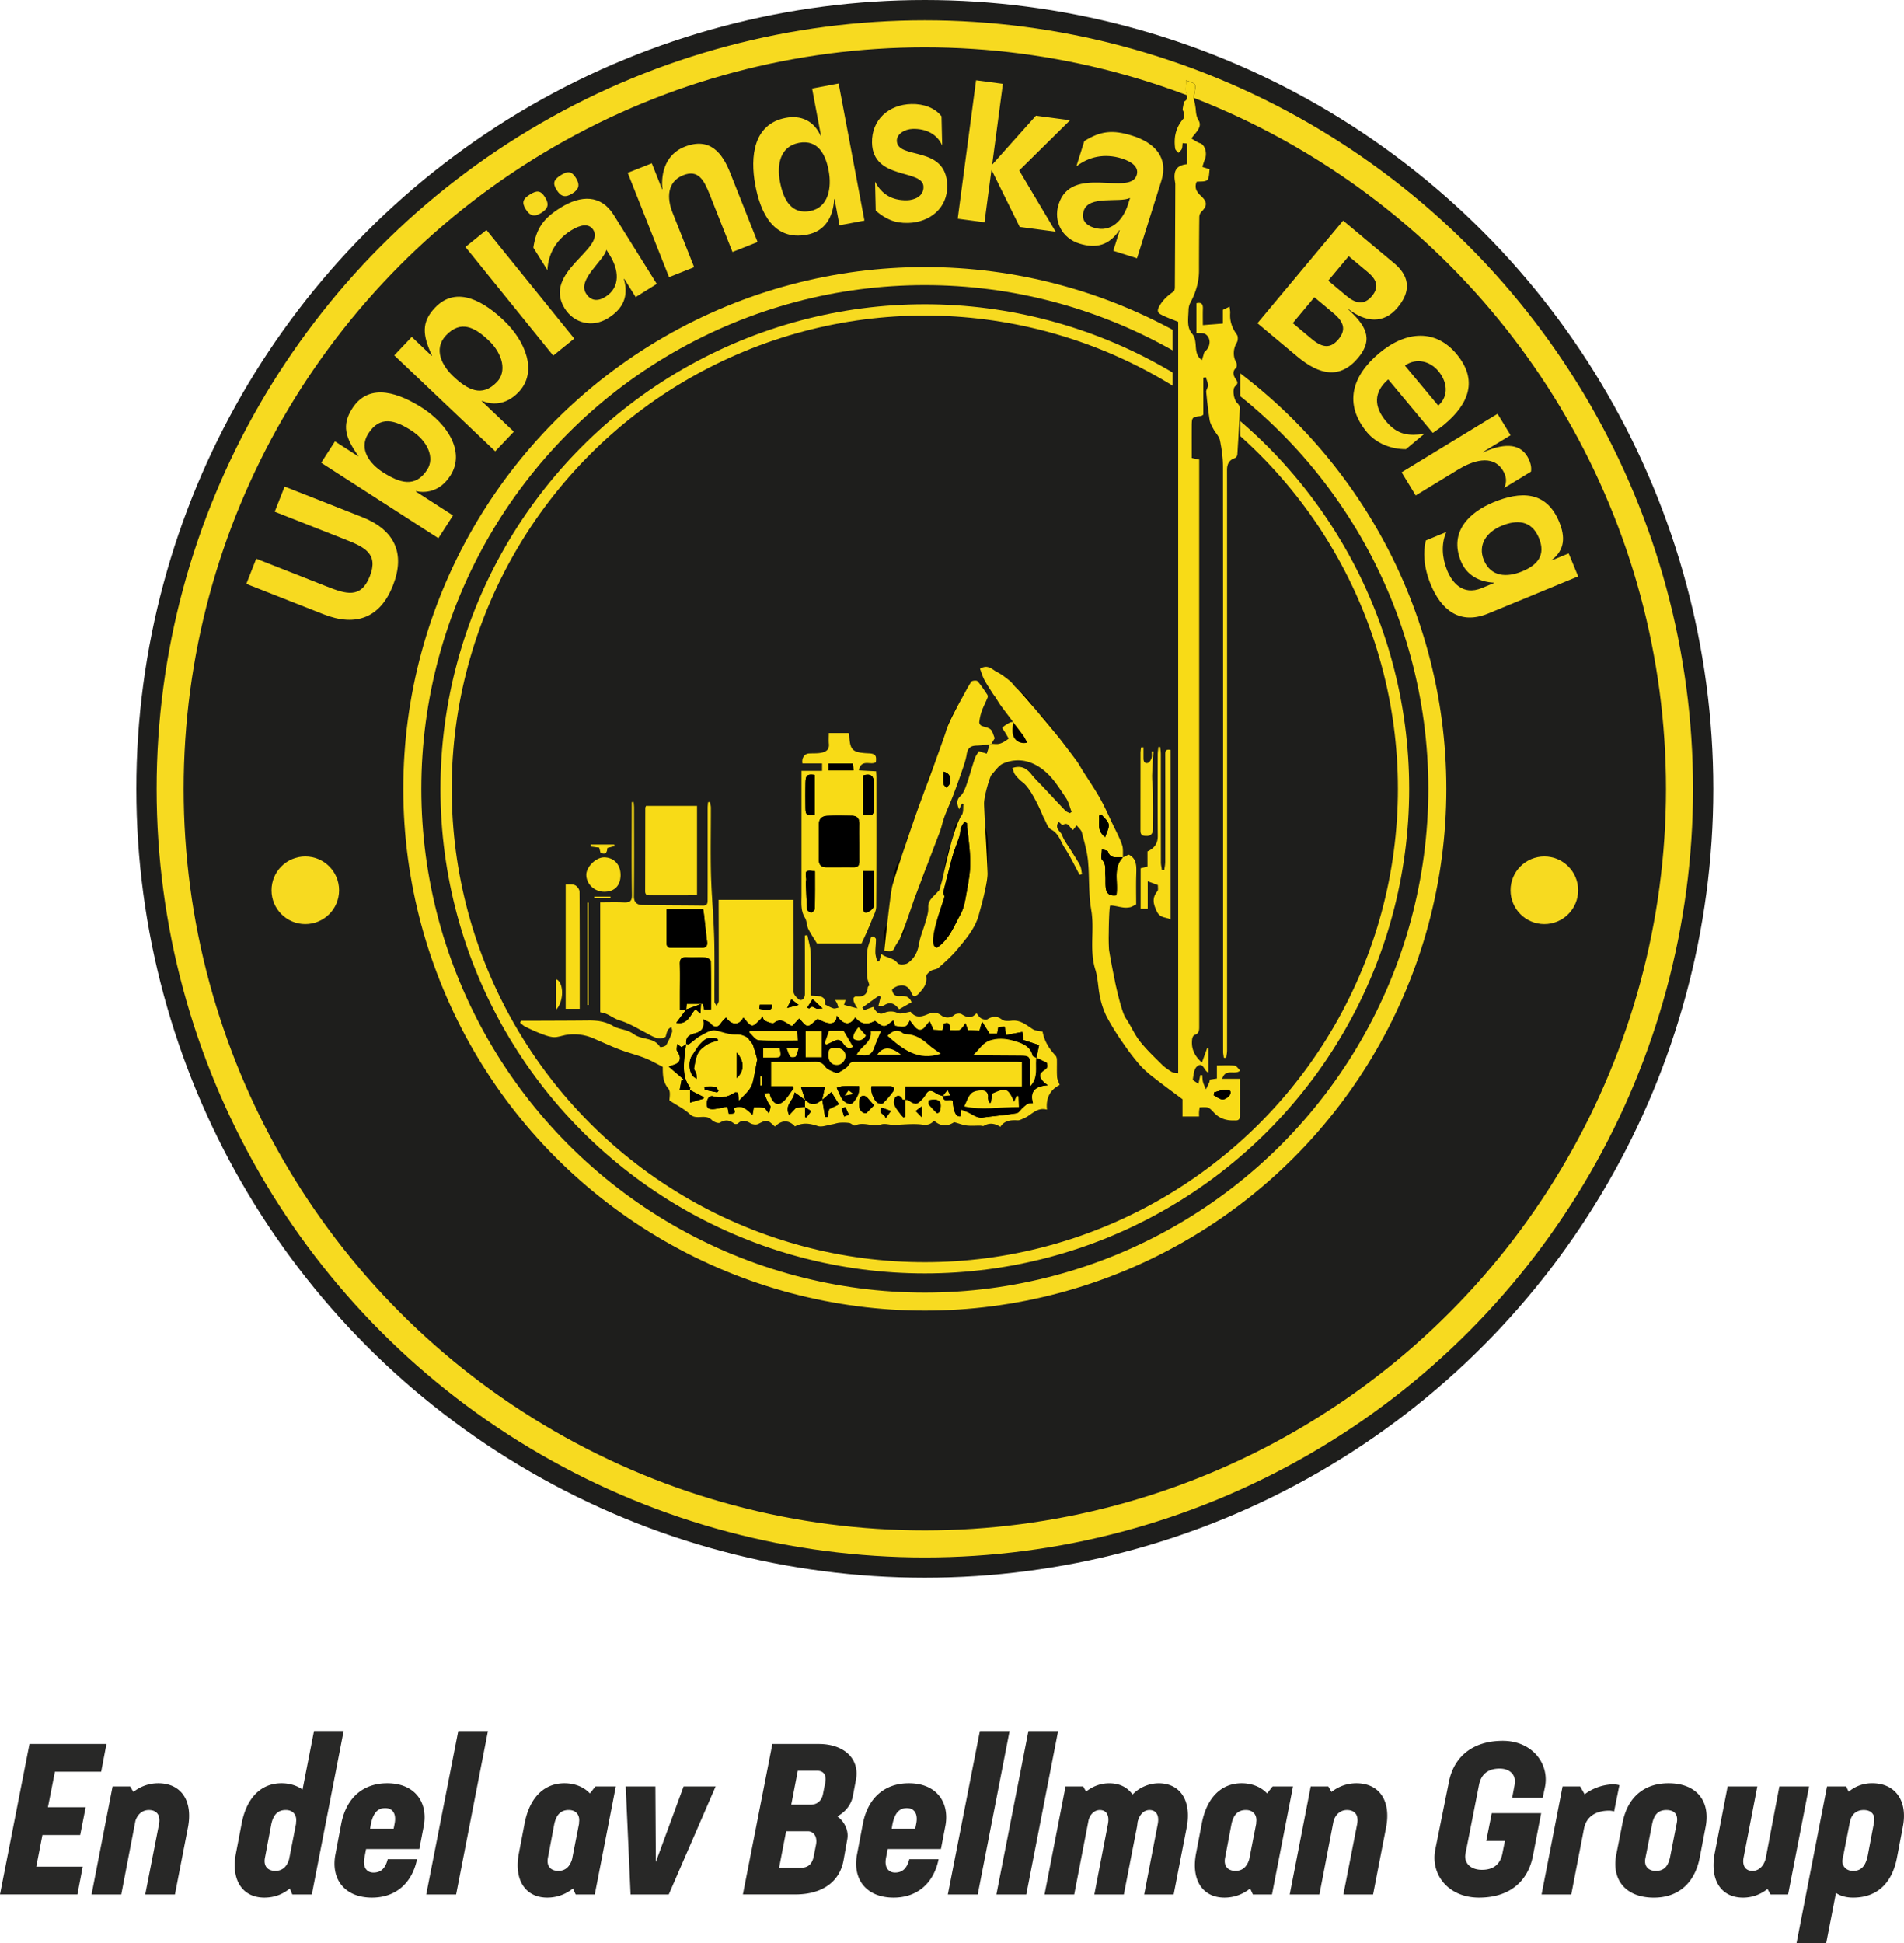
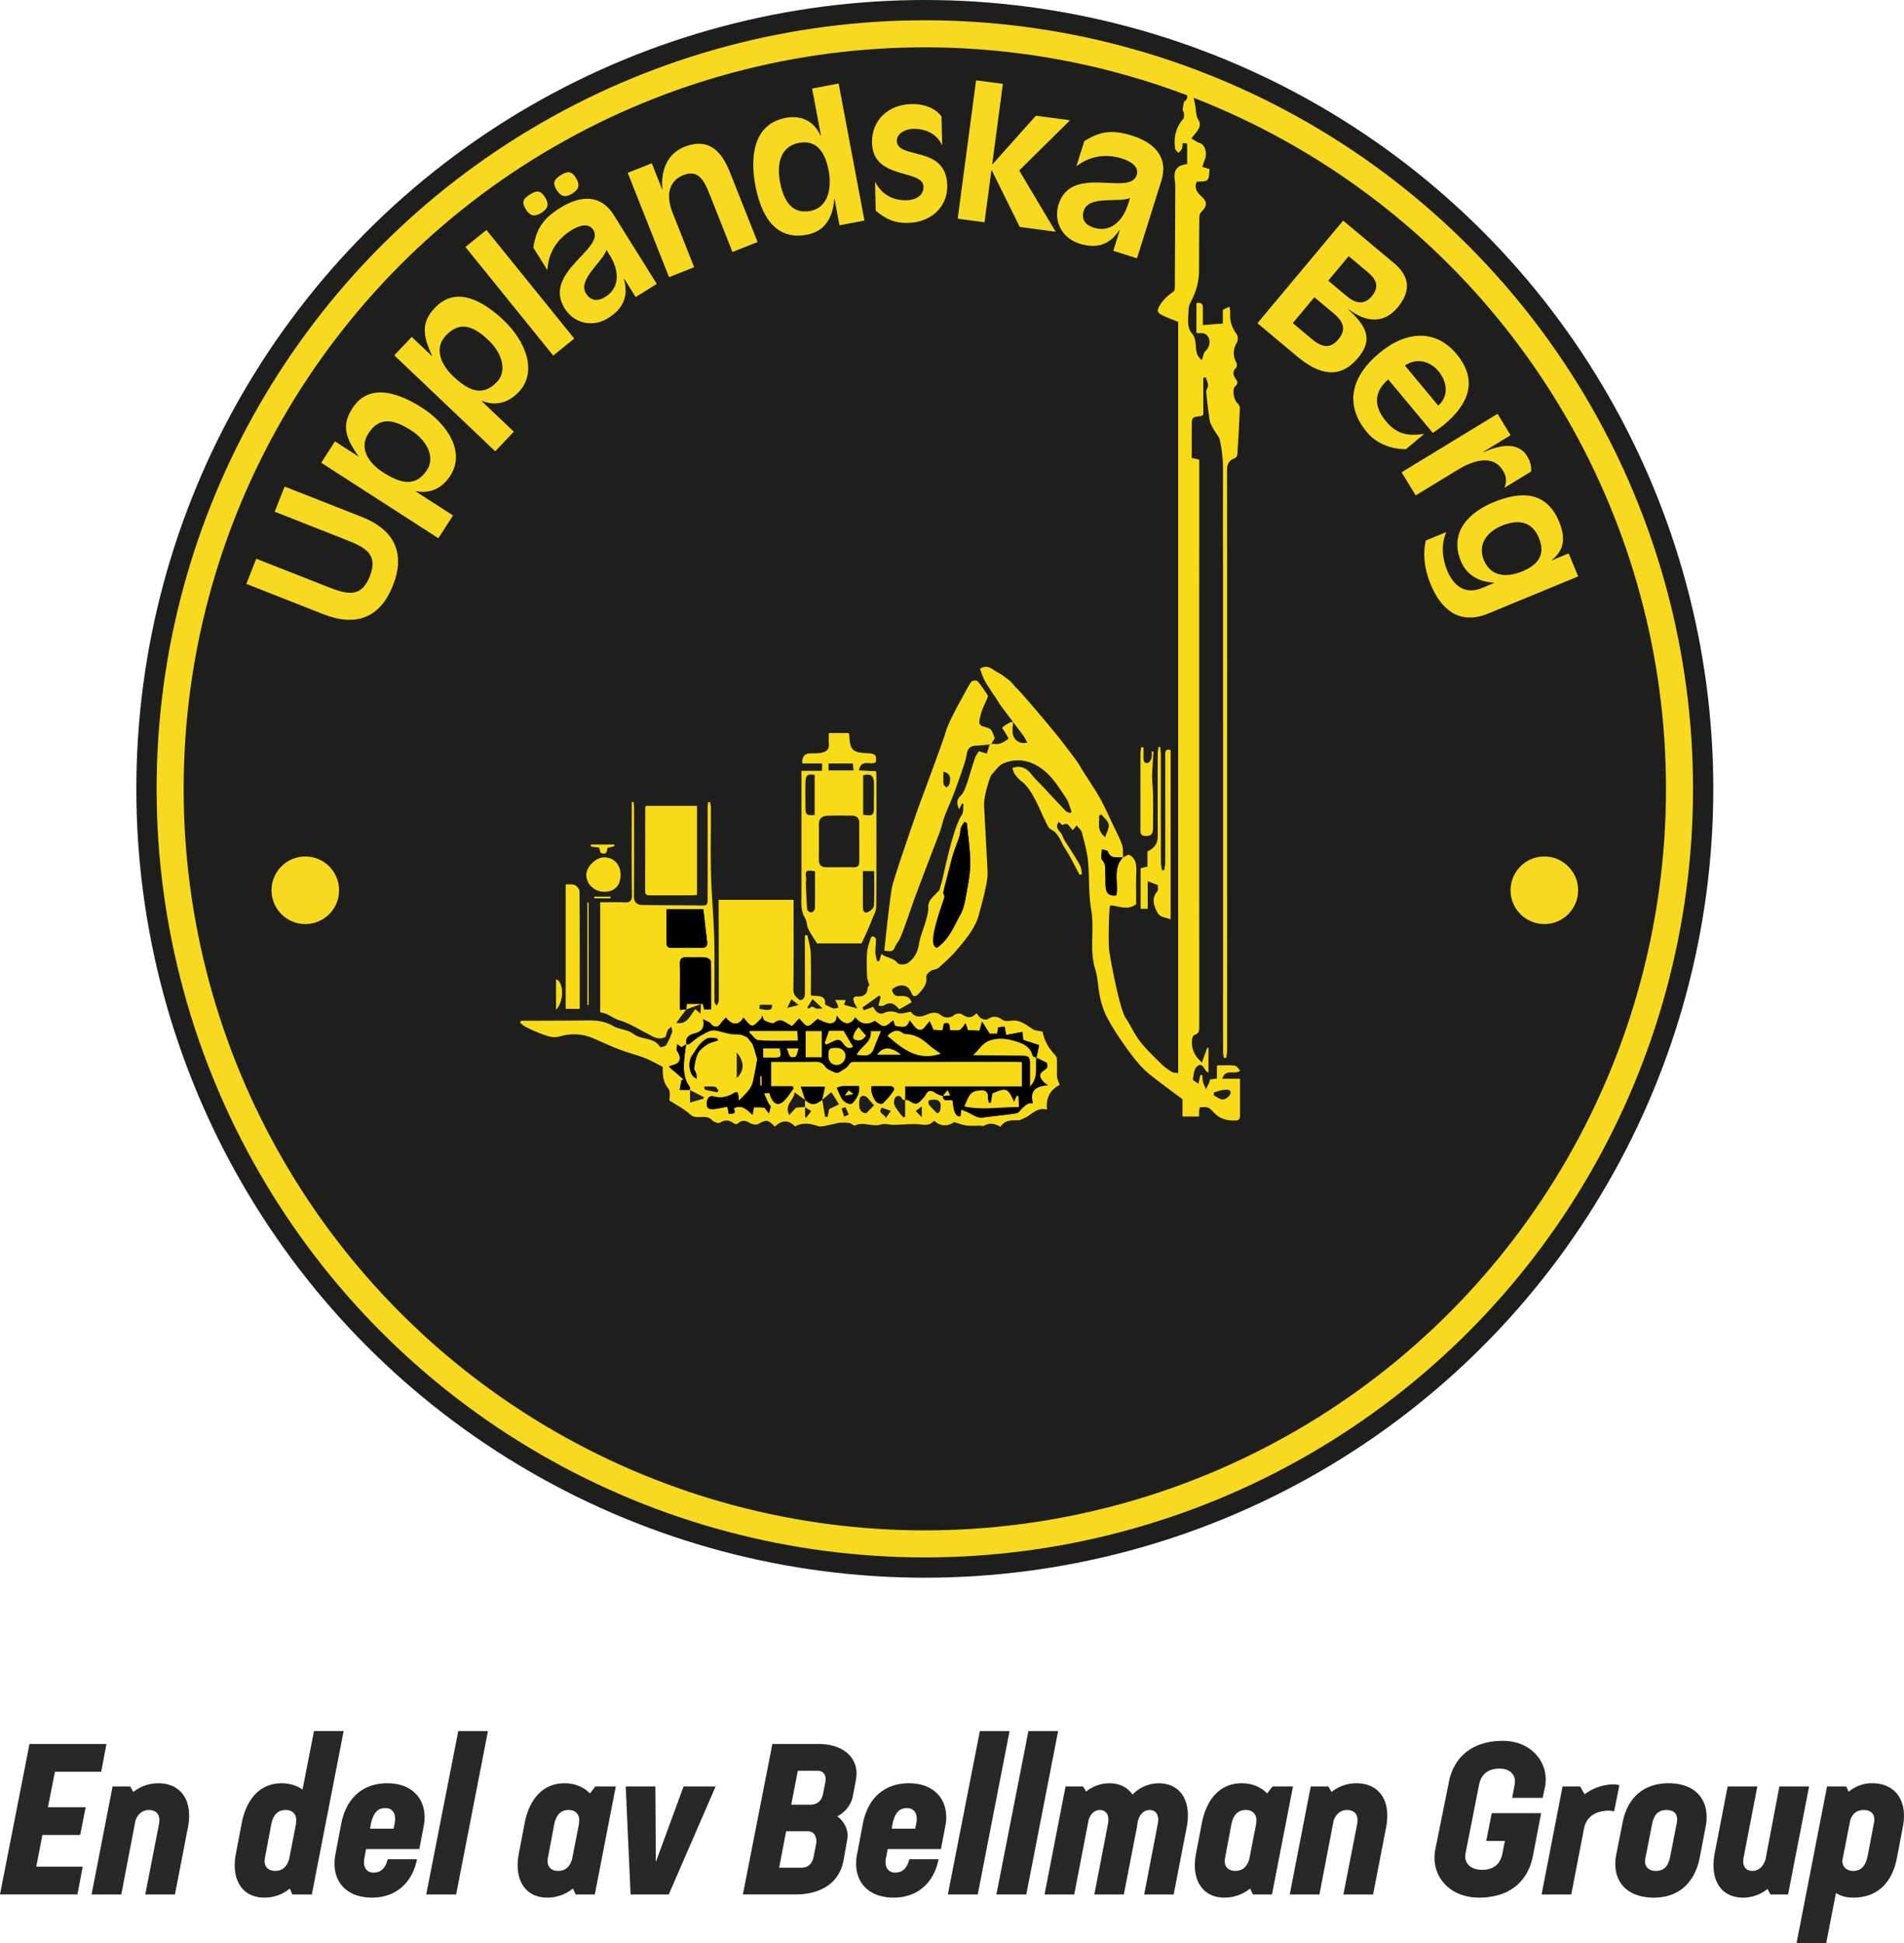
<svg xmlns="http://www.w3.org/2000/svg" id="b" viewBox="0 0 84.517 86.219">
  <g id="c">
    <path d="m2.438 78.611-.311 1.572h1.676l-.244 1.233H1.883l-.273 1.403h2.062l-.235 1.233H0l1.309-6.675h3.417l-.235 1.232H2.438ZM8.339 81.098l-.574 2.956H6.447l.612-3.126c.075-.396-.104-.621-.452-.621-.273 0-.489.169-.594.471l-.63 3.276H4.065l.932-4.792h.781l.142.244a1.77 1.77 0 0 1 1.102-.386c1.017 0 1.554.772 1.318 1.978ZM15.254 76.804l-1.412 7.25h-.866l-.112-.264c-.34.282-.726.404-1.13.404-.97 0-1.488-.781-1.262-1.958l.254-1.327c.217-1.14.856-1.789 1.771-1.789.339 0 .678.094.932.282l.509-2.599h1.317Zm-2.419 5.677.311-1.592h-.01c.066-.329-.104-.583-.452-.583-.357 0-.564.217-.649.668l-.272 1.44c-.076.367.104.594.461.594.32 0 .518-.198.612-.527ZM18.81 81.013l-.197 1.026H16.25l-.075.396c-.075.376.075.649.404.649.349 0 .537-.217.631-.594h1.3c-.207 1.036-.923 1.704-1.996 1.704-1.224 0-1.846-.828-1.619-1.948l.254-1.337c.226-1.148.97-1.789 2.043-1.789 1.215 0 1.817.838 1.619 1.893Zm-1.337.122.048-.245c.075-.414-.085-.668-.424-.668-.358 0-.546.254-.641.744l-.028.169zM21.66 76.804l-1.413 7.25H18.92l1.422-7.25zM27.335 79.262l-.933 4.792h-.848l-.122-.264a1.8 1.8 0 0 1-1.139.404c-.97 0-1.488-.781-1.262-1.958l.254-1.327c.217-1.14.856-1.789 1.771-1.789.433 0 .847.15 1.129.452l.245-.311h.904Zm-1.939 3.219.311-1.592h-.01c.066-.329-.104-.583-.452-.583-.357 0-.564.217-.649.668l-.272 1.44c-.076.367.104.594.461.594.32 0 .518-.198.612-.527ZM31.766 79.262l-2.08 4.792h-1.695l-.216-4.792h1.317l.02 3.352 1.232-3.352zM37.994 78.97l-.132.696c-.065.396-.339.734-.696.923.329.235.518.641.442 1.026l-.16.903c-.179 1.036-1.026 1.535-2.138 1.535h-2.334l1.309-6.675h2.062c1.11 0 1.826.649 1.647 1.591Zm-2.137 2.278h-.961l-.311 1.619h.979c.292 0 .499-.15.564-.546l.095-.48c.065-.329-.085-.593-.367-.593Zm.678-1.667.094-.471c.066-.301-.028-.546-.367-.546h-.848l-.291 1.507h.856c.282 0 .499-.16.556-.49M41.964 81.013l-.197 1.026h-2.363l-.075.396c-.075.376.075.649.404.649.349 0 .537-.217.631-.594h1.3c-.207 1.036-.923 1.704-1.996 1.704-1.224 0-1.846-.828-1.619-1.948l.254-1.337c.226-1.148.97-1.789 2.043-1.789 1.215 0 1.817.838 1.619 1.893Zm-1.337.122.048-.245c.075-.414-.085-.668-.424-.668-.358 0-.546.254-.641.744l-.028.169zM44.814 76.804l-1.413 7.25h-1.327l1.422-7.25zM46.969 76.804l-1.413 7.25h-1.327l1.422-7.25zM52.672 81.098l-.574 2.956h-1.309l.603-3.126c.075-.396-.075-.621-.367-.621-.254 0-.442.197-.527.527-.01.084-.019.179-.037.264l-.575 2.956h-1.309l.603-3.126c.076-.396-.075-.621-.357-.621-.226 0-.414.16-.499.433l-.64 3.314h-1.318l.932-4.792h.781l.132.226c.292-.235.65-.367 1.026-.367.462 0 .81.179 1.036.499a1.63 1.63 0 0 1 1.158-.499c.96 0 1.478.772 1.242 1.978ZM57.395 79.262l-.933 4.792h-.847l-.123-.264a1.8 1.8 0 0 1-1.139.404c-.97 0-1.488-.781-1.262-1.958l.254-1.327c.217-1.14.856-1.789 1.771-1.789.433 0 .847.15 1.129.452l.245-.311h.904Zm-1.94 3.219.311-1.592h-.01c.066-.329-.104-.583-.452-.583-.357 0-.564.217-.649.668l-.272 1.44c-.076.367.104.594.461.594.32 0 .518-.198.612-.527ZM61.524 81.098l-.574 2.956h-1.318l.612-3.126c.075-.396-.104-.621-.452-.621-.273 0-.489.169-.594.471l-.63 3.276H57.25l.932-4.792h.781l.142.244a1.77 1.77 0 0 1 1.102-.386c1.017 0 1.554.772 1.318 1.978ZM68.572 79.327l-.094.442h-1.355l.112-.593c.075-.414-.197-.706-.668-.706-.518 0-.819.254-.913.716l-.603 3.06c-.075.414.226.715.734.715.536 0 .828-.272.913-.762l.104-.519h-.829l.245-1.233h2.193l-.367 1.902c-.226 1.139-1.045 1.845-2.391 1.845-1.365 0-2.166-1.025-1.939-2.146l.603-2.993c.226-1.13 1.073-1.817 2.391-1.817 1.309 0 2.1 1.026 1.864 2.09ZM71.883 79.205l-.235 1.167a.7.7 0 0 0-.217-.037c-.471 0-.97.169-1.11.753l-.028.132v.01l-.546 2.824h-1.318l.932-4.792h.781l.198.348a2.2 2.2 0 0 1 1.262-.442c.112 0 .216.02.282.038ZM71.749 82.265l.273-1.384c.216-1.14.96-1.761 2.043-1.761 1.252 0 1.864.801 1.647 1.93l-.264 1.375c-.226 1.139-.96 1.77-2.033 1.77-1.262 0-1.893-.8-1.667-1.93Zm2.392.093.292-1.487c.065-.367-.104-.564-.462-.564s-.555.197-.64.649l-.292 1.479c-.075.348.113.574.461.574.367 0 .556-.207.641-.65ZM80.304 79.262l-.932 4.792h-.781l-.132-.245a1.73 1.73 0 0 1-1.083.386c-.97 0-1.487-.763-1.262-1.968l.574-2.965h1.318l-.603 3.125c-.085.387.075.622.386.622.273 0 .49-.198.584-.527l.612-3.22h1.317ZM84.463 81.069l-.255 1.337c-.216 1.157-.895 1.788-1.948 1.788-.292 0-.556-.065-.763-.207l-.434 2.231h-1.317l1.355-6.957h.848l.112.235a1.6 1.6 0 0 1 1.045-.377c1.046 0 1.592.81 1.356 1.949Zm-1.733-.762c-.32 0-.518.179-.603.471l-.349 1.779c0 .254.179.452.48.452.367 0 .556-.227.649-.678l.273-1.441c.084-.357-.095-.583-.452-.583Z" style="fill:#282827;stroke-width:0" />
    <circle cx="41.052" cy="35" r="35" style="fill:#1e1e1c;stroke-width:0" />
    <circle cx="41.052" cy="35" r="33.5" style="fill:none;stroke:#f7da20;stroke-miterlimit:10;stroke-width:1.2px" />
-     <circle cx="41.052" cy="35" r="22.75" style="fill:none;stroke:#f7da20;stroke-miterlimit:10;stroke-width:.8px" />
-     <circle cx="41.052" cy="35" r="21.25" style="fill:none;stroke:#f7da20;stroke-miterlimit:10;stroke-width:.5px" />
    <path d="m12.634 21.587 3.425 1.348c1.46.574 1.944 1.616 1.385 3.039s-1.624 1.854-3.084 1.28l-3.425-1.348.439-1.117 3.12 1.228c.864.34 1.526.558 1.922-.448s-.238-1.297-1.102-1.637l-3.12-1.228zM14.258 20.531l.611-.949 1.029.663.009-.014c-.574-.808-.752-1.36-.267-2.114.776-1.205 2.157-.629 3.112-.014 1.104.71 1.916 1.948 1.24 2.998-.481.747-1.135.773-1.53.69l-.008.013 1.655 1.066-.65 1.01zm2.093-1.298c-.464.72.113 1.376.638 1.715.754.485 1.45.705 1.974-.109.342-.531.026-1.268-.707-1.74s-1.394-.66-1.905.135ZM17.502 15.765l.776-.818.887.843.011-.012c-.414-.9-.485-1.475.132-2.125.986-1.038 2.235-.216 3.058.566.951.903 1.518 2.269.659 3.174-.612.644-1.259.547-1.631.393l-.011.012 1.426 1.355-.826.87-4.482-4.258Zm2.296-.885c-.589.621-.146 1.373.307 1.803.649.617 1.292.962 1.958.261.435-.458.262-1.24-.37-1.84s-1.246-.907-1.896-.223ZM20.66 10.959l.934-.755 3.897 4.818-.934.755zM24.032 9.443c-.306.191-.504.145-.695-.161-.191-.305-.12-.463.186-.654.305-.191.479-.186.669.12s.145.504-.161.695Zm3.676 2.924-.014.008c.217.771-.026 1.319-.705 1.743-.686.428-1.506.233-1.922-.433-1.001-1.603 1.8-2.635 1.27-3.483-.195-.312-.586-.229-.987.022-.7.437-1.016 1.078-1.052 1.762l-.624-.999c.129-.836.425-1.285 1.206-1.772.91-.568 1.797-.584 2.361.319l1.913 3.062-.937.585zm-2.305-3.781c-.306.191-.504.145-.695-.161-.191-.305-.12-.463.186-.654.305-.191.479-.186.669.12s.145.504-.161.695Zm1.515 2.499c-.128.505-1.296 1.311-.906 1.935.212.339.527.36.86.152.692-.433.589-1.218.199-1.842l-.152-.245ZM27.863 7.668l1.07-.424.457 1.152.015-.006c-.081-.768.182-1.56.977-1.875 1.129-.448 1.681.271 2.031 1.155l1.216 3.069-1.115.442-1.013-2.556c-.256-.646-.51-1.113-1.171-.852-.728.289-.73 1.021-.48 1.652l.963 2.43-1.115.442-1.834-4.629ZM38.372 9.787l-1.108.209-.219-1.163-.016.003c-.048.782-.391 1.424-1.208 1.578-1.485.28-2.064-.978-2.293-2.196-.24-1.273-.081-2.719 1.35-2.988.676-.127 1.244.124 1.548.791l.016-.003-.394-2.09 1.179-.222 1.146 6.082ZM35.461 6.34c-.833.157-.982.966-.841 1.712.167.888.551 1.458 1.345 1.309.817-.154.959-1.043.82-1.782-.13-.691-.452-1.404-1.324-1.24ZM38.844 8.061c.276.53.724.839 1.419.824.28-.006.741-.145.73-.601-.019-.8-2.247-.277-2.285-1.948-.023-1.016.737-1.697 1.752-1.72.536-.012 1.044.168 1.333.545l.03 1.295c-.228-.523-.745-.751-1.297-.738-.376.009-.723.232-.716.528.02.864 2.195.166 2.237 1.981.022 1-.771 1.642-1.738 1.664-.6.014-.988-.169-1.436-.543l-.03-1.288ZM43.327 3.563l1.19.158-.473 3.562.016.002 1.924-2.151 1.516.201-2.258 2.228 1.618 2.718-1.595-.212-1.241-2.514-.016-.002-.306 2.309-1.19-.158z" style="fill:#f7da20;stroke-width:0" />
    <path d="m49.705 10.213-.015-.004c-.443.665-1.017.837-1.78.598-.771-.242-1.155-.992-.92-1.739.565-1.801 3.168-.346 3.467-1.3.11-.351-.208-.593-.658-.735-.786-.247-1.479-.07-2.02.347l.353-1.122c.718-.445 1.25-.513 2.128-.237 1.022.321 1.61.983 1.292 1.999l-1.081 3.44-1.053-.331zm.458-1.432c-.466.23-1.836-.132-2.056.569-.12.382.069.634.443.751.778.245 1.307-.344 1.527-1.046zM59.623 9.789l2.257 1.887c.423.354.959 1.01.159 1.967-.626.748-1.423.655-2.185.07l-.01.012c.724.667 1.17 1.28.447 2.145-.815.976-1.731.762-2.707-.053l-1.767-1.477 3.804-4.552Zm-2.238 4.547.853.712c.497.416.847.396 1.17.009.328-.393.286-.741-.211-1.156l-.853-.713-.958 1.147Zm1.574-1.883.822.687c.375.312.764.42 1.113.002.308-.368.261-.699-.174-1.062l-.853-.713zM62.411 19.93c-.643.004-1.308-.244-1.729-.748-1.046-1.254-.671-2.505.541-3.515 1.224-1.02 2.522-1.05 3.43.038.964 1.156.561 2.211-.552 3.139-.16.133-.335.248-.5.364l-1.979-2.374c-.654.566-.643 1.204-.1 1.855.528.633 1.032.651 1.7.563l-.812.677Zm1.432-1.933c.495-.444.387-1.074.003-1.535-.354-.424-.957-.61-1.484-.243zM62.841 21.98l-.625-1.025 4.259-2.595.579.95-1.224.746.008.014c.824-.371 1.596-.457 1.972.205.161.296.173.485.151.648l-1.189.725c.125-.273.097-.519-.058-.771-.466-.766-1.406-.399-1.98-.049l-1.894 1.154ZM66.057 27.222c-1.258.519-2.084-.163-2.548-1.287-.326-.792-.338-1.471-.217-1.954l.91-.375c-.235.521-.194 1.145.038 1.708.205.496.667 1.136 1.541.776l.54-.223-.006-.015c-.662-.03-1.214-.339-1.464-.946-.549-1.332.404-2.192 1.439-2.62 1.184-.488 2.343-.533 2.923.873.271.659.251 1.239-.327 1.685l.006.015.74-.305.421 1.021-3.997 1.648Zm2.254-3.354c-.33-.799-.993-.812-1.659-.537-.651.269-1.069.831-.785 1.519.305.74 1.009.788 1.704.5.681-.281 1.054-.72.74-1.482" style="fill:#f7da20;stroke-width:0" />
    <path d="M52.052 13h3v8h-3z" style="fill:#1e1e1c;stroke-width:0" />
-     <path d="m49.844 38.041.007.007c-.012-.19.016-.394-.044-.567-.105-.305-.262-.594-.402-.887-.188-.395-.362-.799-.577-1.18-.239-.424-.517-.826-.777-1.238-.084-.134-.157-.276-.25-.404-.226-.309-.461-.613-.694-.918-.246-.322-.486-.649-.743-.961-.161-.195-.406-.339-.514-.556-.175-.349-.462-.567-.733-.815-.107-.098-.184-.229-.296-.319a3.4 3.4 0 0 0-.57-.394c-.212-.107-.399-.358-.752-.141.059.153.108.33.192.489.113.214.251.414.38.619.035.056.08.107.117.162.074.113.139.232.218.341.184.252.374.5.562.749l.005-.007c-.052.012-.111.012-.156.038a1.5 1.5 0 0 0-.324.223c-.016.016.092.154.14.237.05.086.147.243.136.252a1.3 1.3 0 0 1-.387.219c-.115.035-.25.009-.375.009l.149-.247c-.066-.147-.092-.309-.188-.392-.104-.091-.277-.101-.41-.165-.046-.022-.095-.107-.089-.156.021-.162.052-.327.107-.481.074-.206.177-.401.26-.603a.16.16 0 0 0-.01-.132c-.138-.206-.272-.417-.436-.601-.039-.044-.239-.03-.273.021-.154.225-.275.473-.408.712-.062.111-.118.227-.188.332a3.9 3.9 0 0 0-.537 1.179c-.08.295-.181.584-.283.872-.057.161-.134.315-.2.472-.091.214-.192.425-.267.645-.074.217-.11.446-.184.663s-.179.424-.259.639c-.082.221-.145.449-.225.671-.122.342-.255.68-.375 1.023-.077.221-.085.49-.22.663-.292.377-.293.825-.376 1.247-.102.516-.133 1.047-.195 1.571-.003.027-.004.059-.018.08-.251.368-.087.77-.131 1.17.195.005.371.094.463-.142.044-.114.122-.215.189-.319.129-.202.292-.387.272-.654a.5.5 0 0 1 .038-.213c.127-.34.265-.676.39-1.017.074-.203.099-.431.205-.615.206-.36.344-.737.409-1.144a.6.6 0 0 1 .05-.155c.143-.318.3-.631.429-.955.096-.244.144-.506.235-.752.112-.305.254-.6.37-.904q.22-.58.42-1.166c.075-.22.152-.443.189-.671.043-.272.154-.387.431-.395.199-.006.397-.034.596-.052l-.132.405-.35-.107c-.048.084-.137.197-.181.325-.13.383-.233.776-.367 1.158-.062.178-.136.378-.267.501-.195.183-.164.363-.06.592l.123-.248.07.007c-.024.171.007.382-.082.506-.188.259-.364.505-.37.839a.7.7 0 0 1-.041.213c-.09.278-.203.55-.274.833-.065.261-.079.534-.132.798-.043.213-.108.421-.17.629-.011.036-.056.061-.083.094-.174.207-.43.351-.412.693.011.208-.064.424-.121.631-.09.323-.234.636-.287.964-.059.37-.212.671-.51.87-.106.071-.381.077-.435.004-.194-.256-.512-.228-.729-.415l-.093.317-.096.008c-.027-.126-.072-.251-.075-.377-.005-.199.026-.399.025-.599 0-.043-.066-.097-.114-.122-.023-.012-.102.021-.11.048-.065.215-.153.43-.17.65a9 9 0 0 0-.002 1.07c.004.119.06.236.105.403-.001.002-.072.047-.075.096-.022.342-.229.416-.523.393-.037-.003-.109.051-.113.085a.4.4 0 0 0 .041.199c.032.077.079.147.135.248l-.592-.158.069-.214h-.465c.044.075.073.115.091.159.024.059.038.122.057.183-.075.011-.158.047-.224.028-.119-.035-.229-.103-.373-.171.057-.438-.321-.361-.627-.4 0-.641.015-1.262-.007-1.882-.009-.267-.095-.532-.147-.798l-.113.014v.287q.003 1.153.002 2.306c0 .222-.16.347-.292.226-.111-.102-.225-.198-.221-.408.02-1.208.01-2.416.01-3.624v-.365h-3.328v.309q.008 2.086.007 4.173c0 .073-.063.146-.096.219-.033-.063-.094-.127-.094-.19-.007-.943.014-1.886-.012-2.828-.026-.937-.117-1.872-.141-2.809-.025-.988-.003-1.977-.005-2.965 0-.084-.028-.168-.043-.252l-.085.009c-.006.084-.017.169-.017.253v3.322q0 .398-.002.796c0 .135-.039.218-.206.216-.896-.013-1.793-.01-2.689-.027-.223-.004-.377-.101-.374-.385.012-1.309.006-2.617.005-3.926 0-.087-.012-.174-.018-.261l-.085.008v.291c0 1.272-.011 2.544.009 3.816.005.3-.106.355-.361.344-.343-.015-.688-.004-1.048-.004v4.877c.109.03.207.045.295.085.19.087.365.218.562.276.426.126.794.361 1.183.559.265.134.531.352.863.173.031-.101.05-.21.099-.303.031-.059.105-.095.16-.142.01.081.049.171.025.24a2.8 2.8 0 0 1-.259.569c-.041.064-.256.108-.269.087-.263-.438-.796-.31-1.145-.558a1.3 1.3 0 0 0-.298-.159c-.211-.077-.449-.102-.637-.214-.348-.207-.715-.253-1.104-.249-.759.008-1.519.009-2.278.012h-.709l-.047.086c.07.057.133.128.212.168.203.103.408.204.621.285.212.081.43.176.651.19.207.014.418-.085.63-.107.377-.039.75-.008 1.104.145.301.13.6.265.902.393q.25.107.508.194c.309.105.627.188.93.309.254.101.493.241.776.383.004.313-.011.656.25.966.112.133.042.418.049.527.343.222.653.375.897.6a.47.47 0 0 0 .373.136c.211 0 .428-.054.615.134.082.082.284.16.355.116.237-.146.425-.12.63.041.036.028.139.023.171-.008.188-.179.356-.125.552-.008.091.054.252.078.341.034.403-.201.398-.211.747.114.269-.256.554-.328.855-.045.013.012.031.04.035.038.333-.18.653-.139 1.006-.019.185.063.427-.04.642-.073.111-.017.219-.061.33-.07.143-.011.29-.013.431.009.091.014.203.138.256.112.385-.19.779.084 1.168-.048.159-.054.358.021.538.019.428-.004.863-.066 1.282-.011.232.03.375-.012.524-.174.309.283.623.243.889.066.215.059.386.127.562.149.196.024.397.004.595.005.054 0 .123.032.161.009.25-.148.487-.111.733.045.187-.289.471-.304.773-.29.084.004.173-.05.257-.083.342-.133.578-.52 1.042-.392-.061-.54.163-.895.561-1.094-.045-.137-.106-.248-.114-.362-.016-.255-.001-.512-.008-.768a.3.3 0 0 0-.065-.183c-.291-.302-.497-.647-.57-1.054-.149-.034-.317-.033-.436-.109-.295-.187-.556-.423-.948-.376-.139.017-.322.024-.421-.05-.226-.17-.412-.152-.638-.017-.066.04-.204.008-.283-.036-.085-.048-.14-.149-.208-.228-.22.232-.376.225-.663.041-.073-.047-.247-.028-.317.03a.46.46 0 0 1-.598.015c-.228-.173-.443-.105-.634-.023-.318.136-.531.108-.71-.13-.215.028-.423.12-.567.06a.71.71 0 0 0-.626 0c-.248.105-.387-.121-.47-.275l-.415.15-.065-.12.734-.525.078.044-.101.403c.067-.004.186.025.256-.021.299-.194.494-.038.665.178l.553-.314c-.131-.333-.382-.272-.598-.275-.188-.003-.243-.144-.269-.27-.008-.04.154-.145.252-.172.289-.081.49.012.608.312.068.173.181.18.329.016.2-.221.376-.42.327-.752-.011-.073.113-.189.2-.247.102-.067.258-.061.344-.138.29-.258.585-.518.832-.816.403-.485.824-.968.977-1.608.035-.148.025-.311.08-.45.17-.429.304-.872.289-1.329-.022-.702.111-1.408-.121-2.11-.099-.299-.034-.654-.033-.983 0-.346-.059-.703.16-1.015.057-.082.099-.177.167-.249.169-.179.318-.42.528-.509.714-.302 1.376-.081 1.914.407.344.312.599.729.863 1.12.122.181.171.413.253.622l-.079.056c-.065-.034-.144-.055-.192-.106-.329-.343-.651-.692-.976-1.038-.177-.189-.369-.366-.528-.569-.215-.272-.458-.422-.855-.289.041.104.062.218.125.299.097.126.212.242.338.339.432.331.56.835.767 1.296.044.099.109.188.165.282.104.177.167.435.321.513.353.179.421.534.603.811.251.381.447.799.666 1.201l.109-.034c-.027-.128-.03-.269-.088-.381-.121-.234-.271-.453-.408-.679-.132-.218-.3-.423-.384-.658-.065-.182-.366-.308-.154-.599.065.054.153.153.173.141.264-.165.307.134.458.221l.163-.207c.091.119.202.206.23.314.109.42.234.843.274 1.273.068.72.016 1.444.143 2.169.151.869-.094 1.772.182 2.647.121.384.118.805.205 1.202.065.297.15.599.289.867.208.401.457.781.713 1.155.235.344.486.679.757.995.178.207.395.384.611.554.403.316.818.617 1.294.975v.767h.737c0-.082-.003-.144 0-.206.005-.069.017-.138.025-.202.38-.026.399-.019.643.243q.336.36.896.338h.027q.224.021.226-.203V47.86h-.789c.143-.483.57-.142.797-.366-.081-.075-.156-.206-.245-.216-.251-.03-.507-.01-.79-.01v.581l-.315.048c-.009.05-.009.089-.023.121q-.071.156-.148.308c-.044-.106-.099-.209-.128-.32-.027-.1-.025-.206-.036-.31l-.085-.001-.085.389c-.108-.084-.253-.153-.246-.198.032-.197.049-.454.179-.567.279-.244.313.21.513.268v-1.096l-.053-.007-.238.656c-.346-.31-.486-.64-.431-1.044.009-.065.053-.163.101-.177.225-.069.211-.236.211-.415V20.389l-.332-.073c0-.468-.002-.924 0-1.381.002-.429.004-.429.417-.478.016-.002.03-.017.096-.057v-1.643l.115-.019c.033.119.088.237.093.357.004.096-.086.197-.078.291q.054.628.151 1.249c.022.139.1.272.168.4.092.172.253.324.29.504.079.388.133.788.134 1.184.007 7.77.005 15.54.005 23.309q-.001 1.318.001 2.636c0 .088.021.176.032.263l.107.002c.013-.114.038-.227.038-.341q0-10.803 0-21.607.001-2.059-.002-4.118c0-.256.073-.449.339-.538.052-.017.115-.098.118-.153q.069-1.037.112-2.075c.003-.073-.057-.167-.116-.221-.148-.136-.237-.611-.091-.743.159-.143.094-.214.004-.354-.086-.133-.137-.309.033-.463.045-.041.042-.191.004-.257-.149-.255-.129-.599.028-.858.055-.091.065-.278.008-.358-.211-.29-.325-.596-.299-.955.006-.085-.016-.173-.028-.29l-.299.143v.607l-.885.069c0-.231-.007-.478.002-.724.008-.215-.072-.303-.29-.247v1.325c.154.015.306-.014.4.047.263.173.234.561-.025.776-.046.038-.052.125-.074.19q-.029.088-.058.186c-.431-.309-.134-.828-.437-1.177-.255-.294-.156-.714-.153-1.084 0-.108.048-.224.1-.323.229-.439.364-.898.364-1.397q0-1.18.013-2.361c0-.078.031-.177.084-.229.279-.274.278-.45-.022-.725-.181-.167-.29-.354-.182-.614.167-.023.383.01.474-.082.097-.097.075-.312.105-.478l-.325-.102c.04-.121.069-.228.112-.33.117-.28 0-.655-.209-.719-.136-.042-.257-.136-.391-.211.207-.283.499-.507.319-.809-.115-.193-.108-.365-.132-.555-.021-.166-.065-.33-.088-.441.029-.221.095-.41.058-.576-.018-.082-.226-.122-.393-.203 0 .253-.05.439.011.573.103.227-.001.322-.1.375-.029.156-.055.252-.061.349-.003.046.045.093.048.141.006.09.032.212-.014.265-.34.389-.441.838-.366 1.334.01.068.094.126.144.188.051-.058.12-.109.15-.176.031-.071.025-.158.038-.258l.199.018v.903c.019-.009-.003.009-.027.012-.409.053-.567.247-.53.654.007.082.031.163.03.244q-.006 2.278-.02 4.557c0 .066-.014.163-.057.194-.25.178-.467.362-.629.647-.121.214-.067.302.081.381.227.12.474.204.754.32v33.329c-.114-.02-.216-.012-.286-.056a2.5 2.5 0 0 1-.447-.337c-.333-.331-.679-.656-.968-1.024-.244-.311-.4-.691-.624-1.02-.277-.405-.414-1.463-.438-1.519-.204-.48-.225-.998-.302-1.502-.038-.251.049-.542-.046-.76-.151-.345-.085-.681-.088-1.02 0-.07.122-.201.186-.2.185.001.37.063.556.086a1 1 0 0 0 .32-.008c.091-.02.174-.079.274-.127 0-.436-.01-.875.003-1.313.01-.36.04-.717-.338-.898l-.255.128Zm-14.265-3.842v5.512c0 .345-.044.691.155 1.014.086.14.074.337.147.489.105.218.248.419.386.646h1.979c.084-.181.157-.334.226-.489q.122-.272.23-.548c.074-.194.194-.391.196-.588.015-1.912.009-3.824.008-5.736 0-.089-.007-.178-.012-.277l-.767-.041c.109-.534.531-.205.754-.362.039-.302-.023-.38-.325-.394-.723-.033-.825-.133-.858-.827-.001-.025-.016-.05-.023-.071h-.882c0 .18-.011.335.003.489.024.262-.15.349-.349.386-.178.033-.365.016-.547.031-.193.015-.321.205-.279.441h.871v.327h-.911Zm-6.902 1.555c-.015.038-.034.062-.034.087-.003 1.234-.002 2.468-.006 3.702 0 .171.097.185.231.184.612-.004 1.224 0 1.837-.002.079 0 .157-.011.236-.017v-3.953zm21.953 4.568h.316v-1.221l.452.17c-.006.097.023.214-.023.27-.244.296-.19.547-.031.887.151.322.391.249.62.368v-7.522c-.262-.058-.242.102-.241.254q.002 2.347 0 4.695c0 .127-.028.254-.043.382h-.104c-.015-.117-.044-.235-.044-.352-.003-1.592-.001-3.185-.003-4.777 0-.111-.018-.222-.028-.333h-.083c-.01.11-.029.22-.029.33-.002 1.208-.005 2.416.002 3.624.002.332-.154.538-.457.68v.673l-.304.073zm-25.521-1.085v5.524h.625c0-1.752.003-3.478-.009-5.205 0-.098-.105-.237-.198-.281-.114-.054-.265-.028-.418-.038m26.096-5.89-.082-.007c0 .097.021.2-.006.288-.026.084-.088.198-.158.218-.152.044-.203-.067-.199-.209.004-.161 0-.322 0-.483h-.107c-.01.076-.028.152-.028.228-.001 1.152.002 2.304-.002 3.455 0 .167.04.241.227.253.273.018.331-.135.333-.346q.009-.768 0-1.536c-.004-.263-.046-.526-.041-.789.006-.358.041-.715.063-1.073Zm-23.657 5.465c0-.454-.3-.772-.731-.774-.361-.002-.792.421-.792.775 0 .413.36.753.796.754.463 0 .727-.274.728-.755Zm-1.419 1.234h-.055v4.546h.055zm-1.447 4.759c.371-.383.348-1.237 0-1.362zm1.541-7.336.003.092.372.046.058.229c.27.12.291-.061.307-.214l.317-.08-.016-.073zm.156 2.313.002.073h.719v-.073z" style="stroke-width:0" />
    <path d="M44.969 32.031c-.188-.249-.378-.497-.562-.749-.079-.109-.144-.228-.218-.341-.036-.056-.081-.106-.117-.162-.129-.205-.267-.405-.38-.619-.084-.159-.133-.335-.192-.489.353-.217.541.034.752.141.204.103.39.249.57.394.112.09.189.221.296.319.27.248 1.744 2.009 1.99 2.331.233.305.467.608.694.918.093.127.166.27.25.404.26.412.538.814.777 1.238.214.381.388.784.577 1.18.14.293.296.581.402.887.06.173.032.377.043.567-.036-.006-.072-.017-.108-.017-.225.005-.46.056-.561-.248-.017-.053-.161-.063-.27-.101 0 .192-.06.391.012.469.192.21.123.445.142.671.015.182-.003.367.016.548.029.286.18.395.477.353.006-.067.015-.138.018-.209.025-.503-.141-1.04.268-1.473l.255-.128c.377.181.348.538.338.898-.013.438-.003.877-.003 1.313-.1.048-.182.107-.274.127a1 1 0 0 1-.32.008c-.186-.024-.371-.085-.556-.086-.065 0-.09 1.728-.052 1.98.077.505.464 2.616.741 3.021.224.329.38.708.624 1.02.289.368.635.693.968 1.024.131.131.289.239.447.337.07.044.172.036.286.056V14.281c-.28-.116-.526-.2-.754-.32-.149-.078-.203-.167-.081-.381.162-.285.378-.469.629-.647.044-.031.057-.128.057-.194q.014-2.279.02-4.557c0-.081-.023-.162-.03-.244-.037-.407.122-.601.53-.654.024-.003.047-.022.027-.012v-.903l-.199-.018c-.013.101-.007.188-.038.258-.03.068-.098.118-.15.176-.05-.063-.133-.12-.144-.188-.075-.496.026-.945.366-1.334.046-.053.02-.176.014-.265-.003-.048-.051-.095-.048-.141.006-.097.032-.193.061-.349.098-.053.203-.148.1-.375-.061-.135-.011-.32-.011-.573.167.081.375.121.393.203.037.166-.029.355-.058.576.023.111.067.274.088.441.024.19.017.363.132.555.18.302-.112.526-.319.809.134.074.254.168.391.211.209.064.326.439.209.719-.043.102-.071.209-.112.33l.325.102c-.03.165-.009.38-.105.478-.091.092-.307.059-.474.082-.108.26 0 .448.182.614.3.275.3.452.022.725a.35.35 0 0 0-.084.229q-.013 1.18-.013 2.361c0 .498-.135.958-.364 1.397a.75.75 0 0 0-.1.323c-.003.37-.102.791.153 1.084.303.349.006.868.437 1.177q.03-.098.058-.186c.022-.065.029-.152.074-.19.259-.214.288-.603.025-.776-.093-.061-.246-.032-.4-.047v-1.325c.218-.055.298.033.29.247-.009.246-.002.492-.002.724l.885-.069v-.607l.299-.143c.012.117.034.204.028.29-.025.359.088.665.299.955.058.079.048.267-.008.358-.158.259-.177.603-.028.858.039.066.041.216-.004.257-.17.154-.119.329-.033.463.091.14.156.212-.004.354-.146.131-.057.606.091.743.059.054.119.148.116.221a85 85 0 0 1-.112 2.075c-.004.055-.066.136-.118.153-.266.089-.34.282-.339.538.003 1.373.001 2.745.002 4.118q.002 10.804 0 21.607c0 .114-.025.227-.038.341l-.107-.002c-.011-.088-.031-.176-.032-.263q-.002-1.318-.001-2.636c0-7.77.002-15.54-.005-23.309 0-.395-.055-.796-.134-1.184-.036-.18-.197-.332-.29-.504-.068-.127-.146-.261-.168-.4a19 19 0 0 1-.151-1.249c-.008-.094.082-.195.078-.291-.005-.12-.06-.238-.093-.357l-.115.019v1.643c-.065.04-.08.055-.096.057-.413.05-.415.049-.417.478-.002.456 0 .913 0 1.381l.332.073v.488q-.002 12.313 0 24.627c0 .178.014.346-.211.415-.049.015-.093.113-.101.177-.054.404.085.733.431 1.044l.238-.656.053.007v1.096c-.2-.057-.234-.511-.513-.268-.129.113-.147.37-.179.567-.007.045.138.114.246.198l.085-.389.085.001c.011.104.01.211.036.31.029.11.084.213.128.32q.077-.153.148-.308c.014-.032.014-.071.023-.121l.315-.048v-.581c.283 0 .539-.02.79.01.089.011.164.141.245.216-.227.224-.654-.117-.797.366h.789v1.646q0 .224-.226.203h-.027q-.56.022-.896-.338c-.244-.262-.263-.269-.643-.243-.008.064-.02.133-.025.202-.004.062 0 .125 0 .206h-.737v-.767c-.477-.357-.892-.658-1.294-.975a4.3 4.3 0 0 1-.611-.554 11 11 0 0 1-.757-.995 11 11 0 0 1-.713-1.155 3.6 3.6 0 0 1-.289-.867c-.087-.397-.085-.818-.205-1.202-.276-.875-.03-1.778-.182-2.647-.126-.725-.075-1.449-.143-2.169-.041-.43-.165-.853-.274-1.273-.028-.108-.139-.194-.23-.314l-.163.207c-.151-.086-.193-.386-.458-.221-.019.012-.108-.086-.173-.141-.212.291.089.417.154.599.084.235.251.441.384.658.137.226.287.444.408.679.058.112.06.253.088.381l-.109.034c-.219-.402-.415-.82-.666-1.201-.182-.277-.25-.631-.603-.811-.154-.078-.216-.337-.321-.513-.055-.094-.5-1.248-.932-1.578a1.8 1.8 0 0 1-.338-.339c-.063-.082-.084-.196-.125-.299.397-.133.64.017.855.289.16.203.351.38.528.569.325.347.647.696.976 1.038.048.05.127.071.192.106l.079-.056c-.082-.209-.13-.44-.253-.622-.264-.391-.519-.808-.863-1.12-.538-.487-1.199-.708-1.914-.407-.211.089-.36.33-.528.509-.067.072-.326.919-.327 1.264 0 .329.132 2.39.155 3.093.015.458-.334 1.631-.369 1.78-.153.64-.574 1.122-.977 1.608-.247.298-.542.558-.832.816-.087.077-.243.071-.344.138-.087.057-.211.174-.2.247.05.331-.127.531-.327.752q-.225.245-.329-.016c-.118-.3-.319-.393-.608-.312-.098.028-.26.133-.252.172.027.126.081.267.269.27.216.003.467-.058.598.275l-.553.314c-.171-.215-.366-.371-.665-.178-.07.046-.189.017-.256.021l.101-.403-.078-.044-.734.525.065.12.415-.15c.083.154.221.38.47.275a.72.72 0 0 1 .626 0c.144.06.352-.032.567-.06.178.238.391.265.71.13.192-.082.407-.15.634.023a.46.46 0 0 0 .598-.015c.071-.058.244-.077.317-.03.287.183.442.19.663-.041.068.079.123.181.208.228.079.045.217.076.283.036.226-.136.412-.153.638.017.099.074.282.067.421.05.391-.048.653.188.948.376.119.076.286.074.436.109.074.407.279.752.57 1.054a.3.3 0 0 1 .065.183c.007.256-.008.513.008.768.007.114.069.225.114.362-.399.199-.622.554-.561 1.094-.464-.128-.7.259-1.042.392-.084.033-.173.087-.257.083-.302-.014-.586.001-.773.29-.246-.156-.483-.193-.733-.045-.038.023-.106-.009-.161-.009-.199-.001-.4.019-.595-.005-.176-.021-.347-.09-.562-.149-.266.177-.58.217-.889-.066-.149.162-.291.204-.524.174-.42-.055-.854.007-1.282.011-.181.002-.38-.073-.538-.019-.389.132-.784-.142-1.168.048-.053.026-.165-.098-.256-.112a2 2 0 0 0-.431-.009c-.111.008-.219.052-.33.07-.215.034-.457.136-.642.073-.353-.12-.673-.161-1.006.019-.004.002-.022-.026-.035-.038-.3-.283-.586-.212-.855.045-.35-.325-.344-.314-.747-.114-.089.044-.25.02-.341-.034-.197-.117-.365-.171-.552.008-.033.031-.136.036-.171.008-.205-.16-.393-.187-.63-.041-.071.044-.273-.034-.355-.116-.186-.188-.404-.134-.615-.134-.147 0-.245-.018-.373-.136-.244-.225-.554-.378-.897-.6-.007-.109.063-.394-.049-.527-.261-.309-.246-.653-.25-.966-.282-.141-.521-.282-.776-.383-.303-.12-.621-.204-.93-.309a8 8 0 0 1-.508-.194c-.302-.128-.601-.263-.902-.393a2.16 2.16 0 0 0-1.104-.145c-.212.022-.424.121-.63.107-.221-.015-.439-.11-.651-.19a7 7 0 0 1-.621-.285c-.079-.04-.142-.111-.212-.168l.047-.086h.709c.759-.003 1.519-.004 2.278-.012.389-.004.756.042 1.104.249.188.112.426.137.637.214.105.038.207.094.298.159.349.248.882.12 1.145.558.012.021.228-.023.269-.087a3 3 0 0 0 .259-.569c.024-.068-.015-.159-.025-.24-.055.046-.129.083-.16.142-.048.093-.067.202-.099.303-.331.179-.598-.038-.863-.173-.389-.198-.757-.433-1.183-.559-.197-.058-.372-.189-.562-.276-.087-.04-.186-.055-.295-.085v-4.877c.36 0 .705-.011 1.048.004.256.011.366-.043.361-.344-.02-1.272-.009-2.544-.009-3.816v-.291l.085-.008c.006.087.018.174.018.261.001 1.309.007 2.617-.005 3.926-.003.284.151.381.374.385.896.018 1.793.014 2.689.027.167.002.205-.081.206-.216q.002-.398.002-.796v-3.322c0-.084.011-.169.017-.253l.085-.009c.015.084.043.168.043.252.002.988-.02 1.977.005 2.965.024.937.116 1.872.141 2.809.026.942.005 1.885.012 2.828 0 .064.061.127.094.19.033-.073.096-.146.096-.219q.001-2.087-.007-4.173v-.309h3.328v.365c0 1.208.01 2.416-.01 3.624-.003.209.11.306.221.408.132.121.292-.004.292-.226q.002-1.153-.002-2.306v-.287l.113-.014c.051.266.137.531.147.798.022.62.007 1.241.007 1.882.306.039.683-.038.627.4.144.069.254.136.373.171.066.019.149-.017.224-.028-.019-.061-.033-.124-.057-.183-.018-.044-.047-.084-.091-.159h.465l-.069.214.592.158c-.056-.101-.104-.171-.135-.248a.4.4 0 0 1-.041-.199c.004-.033.076-.088.113-.085.294.024.501-.05.523-.393.003-.049.074-.094.075-.096-.045-.166-.101-.284-.105-.403-.012-.356-.025-.715.002-1.07.017-.22.105-.436.17-.65.008-.027.087-.06.11-.048.048.025.114.079.114.122.001.2-.03.399-.025.599.003.126.049.252.075.377l.096-.008.093-.317c.217.186.535.158.729.415.055.073.329.067.435-.004.298-.199.451-.5.51-.87.053-.328.197-.641.287-.964.057-.207.132-.423.121-.631-.018-.342.237-.486.412-.693.027-.032.072-.057.083-.094.062-.208.127-.417.17-.629.053-.264.315-1.353.406-1.631.022-.068.223-.793.411-1.051.09-.124.059-.334.082-.506l-.07-.007-.123.248c-.104-.23-.135-.41.06-.592.131-.123.204-.323.267-.501.134-.382.236-.775.367-1.158.043-.128.133-.24.181-.325l.35.107.132-.405.072-.029c.126 0 .26.026.375-.009.14-.042.269-.13.387-.219.012-.009-.086-.165-.136-.252-.048-.083-.156-.221-.14-.237.092-.091.21-.158.324-.223.045-.025.103-.026.155-.037-.009.155-.031.31-.022.463.021.328.301.546.653.461-.062-.111-.108-.215-.172-.305-.15-.208-.309-.409-.464-.613Zm-9.231 17.085v.452l.06.008.213-.28-.28-.173.005-.322c.145.118.294.239.497.156.095-.039.178-.106.267-.161l.126.759.11-.003.067-.341.44-.215-.341-.542-.411.349.129-.592h-1.071l.195.596-.473-.343c-.019.354-.471.538-.238 1.009l.305-.329.4-.03Zm-5.108-.759v.564l.599-.176.018-.065-.622-.317c.001-.045.022-.106 0-.132-.26-.324-.283-.705-.263-1.091.014-.273.06-.545.092-.818.044.003.103.025.131.005.182-.127.344-.291.54-.391.213-.109.424-.273.694-.206.228.056.454.141.685.163.274.026.573-.068.755.241.048.081.133.145.163.231.08.222.139.452.194.636-.068.353-.119.685-.198 1.01-.084.345-.361.547-.618.829l-.046-.365c-.059 0-.115-.018-.145.003-.3.202-.621.26-.971.159a.2.2 0 0 0-.108.011c-.128.036-.217.342-.114.498.038.058.182.072.274.062.202-.021.401-.07.599-.108l.059.315c.184 0 .357.009.216-.233.354-.199.587.047.839.282l.058-.333c.096 0 .177-.003.258 0 .09.004.179.013.219.016l.196.26c.023-.104.059-.207.065-.312.002-.046-.063-.093-.088-.144-.066-.138-.126-.279-.199-.441l.246-.021c.018.064.027.109.043.151.109.283.322.493.623.18.154-.16.271-.356.405-.535l-.045-.085h-.96v-1.091c.663 0 1.302.007 1.941-.004.204-.003.342.037.471.221.089.127.281.187.435.26a.23.23 0 0 0 .184-.017c.15-.096.334-.182.419-.323.09-.149.191-.137.311-.137l7.131-.003c.087 0 .174.009.248.013v1.088h-5.177v.597c-.044-.007-.122-.002-.128-.021-.056-.164-.198-.198-.295-.114-.071.062-.099.241-.064.338.055.154.175.286.273.424.039.055.091.101.137.151l.068-.031v-.756c.045.005.099-.005.132.016.324.21.386.21.613-.028.064-.067.125-.141.169-.222.142-.258.3-.156.477-.043.09.058.202.082.304.121l-.009-.008c.008.338.327.075.433.224q.05.721.338.675l.039-.301c.089.037.157.068.227.093.244.088.44.3.736.26.496-.068.996-.109 1.489-.19.103-.017.184-.162.278-.245.07-.061.139-.129.22-.171.057-.03.134-.022.229-.035-.152-.537.121-.753.662-.789-.1-.075-.138-.096-.166-.126-.232-.247-.252-.373.022-.556.189-.126.11-.224.098-.315l-.468-.229.009.009.117-.564-.7-.23-.042-.355-.719.135-.068-.367-.28.023-.053.289h-.332l-.337-.538-.116.406-.52-.027c-.011-.049-.014-.076-.023-.101q-.038-.105-.08-.208c-.038.058-.071.122-.117.173-.047.053-.102.127-.162.136-.13.021-.267.006-.405.006-.019-.195.005-.402-.271-.288l-.063.29-.406-.02c-.015-.046-.019-.064-.027-.081l-.137-.299c-.06.071-.124.138-.178.213-.153.214-.308.227-.484.029-.077-.087-.144-.183-.219-.28-.131.306-.202.33-.663.238l-.067-.24c-.149.099-.28.252-.411.254-.134.002-.27-.146-.413-.234-.311.191-.614.171-.868-.155-.215.369-.522.355-.818-.076-.009.314-.199.369-.402.328-.179-.037-.345-.137-.451-.182-.166.123-.312.316-.444.307-.135-.009-.256-.216-.372-.326l-.316.337c-.273-.118-.469-.4-.796-.145-.073.057-.286-.037-.418-.098-.061-.028-.08-.145-.118-.222l-.037.132c-.137.111-.284.321-.407.308-.141-.015-.261-.228-.388-.353-.187.352-.502.361-.773-.004-.079.089-.167.167-.229.263-.126.192-.304.189-.447.005-.058-.075-.175-.104-.339-.194.112.447-.151.576-.392.638-.277.07-.38.202-.354.468l-.209.139-.199-.14c0 .137-.037.253.006.315.216.311.141.539-.224.625-.041.01-.079.03-.15.059l.66.567-.097.043-.08.422h.463Zm-.161-3.577-.45.601c.496.099.613-.338.85-.609l.223.203.022-.426-.653.239.021-.25h.718l.052.246h.308c0-.722.005-1.431-.01-2.14-.001-.056-.14-.152-.22-.157-.281-.02-.565.002-.848-.011-.221-.011-.311.064-.304.294.013.456.003.912.003 1.369v.667l.287-.024Zm12.448-8.263-.108-.052c-.053.091-.122.177-.155.275-.036.109-.024.234-.059.344-.086.27-.196.532-.281.803-.076.241-.133.487-.196.732-.084.323-.17.645-.244.97-.012.052.035.115.047.174.021.105.066.217.047.315-.081.424-.181.845-.276 1.266a.2.2 0 0 1-.054.088c-.169.194-.09.39-.045.615.553-.381.754-.961 1.038-1.47.162-.29.217-.65.277-.986.079-.442.165-.891.16-1.337-.006-.58-.097-1.158-.151-1.737m-13.326 3.828v1.506c0 .155.081.205.224.204q.657-.005 1.313 0c.192.002.286-.065.26-.274-.053-.418-.096-.837-.145-1.255q-.012-.09-.029-.181h-1.621Zm9.093 7.849c-.06.234.127.683.305.752.063.024.173.035.208 0 .166-.168.329-.344.46-.54.069-.103.013-.212-.143-.211h-.83Zm-6.813-2.032-.028-.08c-.37-.072-.49-.048-.757.231-.139.145-.229.334-.351.496-.179.236-.171.717.03.941.043.048.109.076.164.113-.009-.082-.009-.167-.03-.247-.021-.078-.102-.157-.09-.224.041-.228.074-.471.18-.671.084-.158.257-.284.415-.384.137-.087.31-.119.466-.175Zm6.264 2.029c-.269 0-.505-.006-.741.003-.085.003-.168.045-.252.07l.099.219c.041.087.077.177.127.258.116.19.383.3.485.19.178-.194.309-.416.283-.739Zm.662.849c-.103-.117-.201-.232-.303-.343-.11-.12-.299-.097-.331.051a1.1 1.1 0 0 0-.011.405c.032.168.246.291.326.212.102-.102.202-.206.32-.325Zm10.089-12.907-.102.063c.042.299-.124.641.275.947.066-.221.185-.409.153-.569-.032-.162-.211-.295-.326-.441m5.005 12.334-.012.133c.138.066.281.191.412.18.121-.01.306-.152.327-.263.039-.199-.17-.173-.294-.16-.147.015-.289.071-.433.11m-12.665.356c0 .061-.026.143.005.181.111.14.239.267.367.39.007.007.109-.047.12-.086.122-.44-.031-.591-.492-.485m-8.521-.991c.344-.331.344-.727 0-1.133zm3.13-3.127.079.043c.133-.111.128-.101.299-.011.062.033.156.005.302.005l-.446-.415zm-3.998 3.761.06-.074c-.051-.061-.094-.164-.153-.174-.158-.025-.322-.009-.484-.01.011.049.012.134.035.14.178.048.361.08.542.117Zm1.872-3.706c.476.095.566.06.562-.18h-.545zm3.817 4.361-.169.062.115.356.207-.084-.153-.335Zm1.786.492.235-.322-.405-.147c-.201.282.147.263.17.469m1.606-.043v-.481l-.271.203zm-5.788-5.233-.187.385.508-.133z" style="fill:#f8db17;stroke-width:0" />
    <path d="M35.579 34.199h.911v-.327h-.871c-.042-.236.087-.426.279-.441.182-.014.369.002.547-.031.199-.037.373-.124.349-.386-.014-.153-.003-.309-.003-.489h.882c.007.021.022.046.023.071.033.695.135.794.858.827.302.014.364.092.325.394-.223.157-.644-.172-.754.362l.767.041c.004.099.012.188.012.277 0 1.912.006 3.824-.008 5.736-.002.197-.122.394-.196.588-.07.185-.15.367-.23.548-.068.155-.142.308-.226.489h-1.979c-.138-.227-.28-.428-.386-.646-.073-.152-.061-.349-.147-.489-.2-.323-.155-.669-.155-1.014v-5.512Zm2.563 3.184c0-.283-.004-.566.001-.85q.006-.34-.326-.343c-.365-.003-.731-.011-1.096.004-.22.009-.371.119-.37.371q.002.795-.001 1.589c0 .211.105.323.315.324.411.003.822-.003 1.233.001.176.002.248-.078.246-.249-.003-.283 0-.566-.001-.85Zm.663 1.266h-.501c0 .535-.002 1.052.001 1.569 0 .129.014.306.183.262.122-.032.296-.182.303-.288.032-.498.014-1 .014-1.542Zm-.489-2.496c.443.052.476.024.476-.377 0-.346.004-.692 0-1.038-.005-.327-.148-.429-.475-.336zm-2.138 2.504c-.413-.064-.444-.034-.391.334.008.06-.017.124-.015.185.015.395.026.791.059 1.185.004.049.131.13.19.121.06-.009.149-.11.15-.172.012-.552.007-1.105.007-1.653m-.016-2.497v-1.781c-.328-.044-.4.014-.407.338-.008.374-.005.749-.001 1.123.003.312.05.348.409.319Zm1.697-2.286h-1.081v.307h1.108zM44.008 33.002l-.072.029c-.198.018-.396.046-.595.051-.277.008-.388.123-.431.395-.036.228-.114.451-.189.671q-.199.587-.42 1.166c-.116.304-.257.598-.37.904-.091.246-.139.509-.235.752-.128.324-1.018 2.666-1.092 2.869-.125.341-.57 1.683-.7 1.884-.067.104-.145.206-.189.319-.092.236-.268.147-.463.142.044-.399.242-2.304.344-2.82.083-.422 1.114-3.384 1.196-3.605.08-.216 1.112-2.997 1.192-3.292.114-.424.664-1.399.726-1.511.133-.239.254-.487.408-.712.034-.05.234-.065.273-.021.164.184.298.395.436.601.022.032.025.094.01.132-.083.203-.186.398-.26.603a2.3 2.3 0 0 0-.107.481c-.006.049.043.134.089.156.133.065.305.074.41.165.095.083.122.245.188.392l-.149.247Zm-2.131 1.234c0 .194-.011.373.006.55.005.056.085.106.131.158.047-.055.124-.105.135-.166.036-.215.087-.449-.272-.542M28.677 35.754h2.264v3.953c-.079.006-.158.017-.236.017q-.918 0-1.837.002c-.135 0-.232-.013-.231-.184.004-1.234.003-2.468.006-3.702 0-.025.019-.049.034-.087ZM50.63 40.322v-1.799l.304-.073v-.673c.303-.142.459-.349.457-.68-.008-1.208-.004-2.416-.002-3.624 0-.11.019-.22.029-.33h.083c.01.111.028.222.028.333.002 1.592 0 3.185.003 4.777 0 .117.029.235.044.352h.104c.015-.127.043-.254.043-.382q.004-2.347 0-4.695c0-.151-.02-.311.241-.254v7.522c-.229-.12-.469-.046-.62-.368-.159-.34-.213-.59.031-.887.046-.056.017-.174.023-.27l-.452-.17v1.221zM25.109 39.237c.153.01.305-.016.418.038.093.044.197.184.198.281.012 1.727.009 3.453.009 5.205h-.625z" style="fill:#f8db17;stroke-width:0" />
    <path d="M51.205 33.347c-.022.358-.057.715-.063 1.073-.005.263.037.526.041.789q.009.768 0 1.536c-.002.211-.06.364-.333.346-.187-.012-.228-.086-.227-.253.004-1.152 0-2.304.002-3.455 0-.076.018-.152.028-.228h.107c0 .161.003.322 0 .483-.004.142.047.253.199.209.07-.02.132-.134.158-.218.027-.089.006-.192.006-.288zM27.548 38.812c0 .482-.264.755-.728.755-.435 0-.795-.341-.796-.754 0-.355.431-.777.792-.775.431.002.732.32.731.774ZM26.129 40.046v4.546h-.055v-4.546zM24.682 44.805v-1.362c.348.125.371.979 0 1.362M26.223 37.469h1.041l.016.073-.317.08c-.016.152-.037.334-.307.214l-.058-.229-.372-.046zM26.379 39.782h.721v.073h-.719z" style="fill:#f8db17;stroke-width:0" />
    <path d="M41.873 48.637c-.102-.039-.214-.063-.304-.121-.177-.114-.335-.215-.477.043a1 1 0 0 1-.169.222c-.227.239-.289.238-.613.028-.034-.022-.088-.012-.132-.016l.009.009v-.597h5.177v-1.088c-.075-.004-.161-.013-.248-.013l-7.131.003c-.121 0-.221-.012-.311.137-.085.141-.27.227-.419.323-.047.03-.135.041-.184.017-.154-.073-.346-.133-.435-.26-.129-.184-.267-.225-.471-.221-.639.011-1.278.004-1.941.004v1.091h.96l.045.085c-.134.179-.251.375-.405.535-.301.313-.514.103-.623-.18-.016-.042-.025-.086-.043-.151l-.246.021c.073.163.133.303.199.441.025.051.09.098.088.144-.005.105-.041.208-.065.312l-.196-.26c-.039-.003-.129-.012-.219-.016-.081-.003-.162 0-.258 0l-.058.333c-.252-.235-.486-.481-.839-.282.141.242-.032.233-.216.233l-.059-.315c-.198.037-.397.087-.599.108-.091.01-.235-.005-.274-.062-.103-.155-.015-.462.114-.498a.2.2 0 0 1 .108-.011c.35.101.67.043.971-.159.03-.02.086-.003.145-.003l.046.365c.257-.282.534-.484.618-.829.079-.325.13-.657.198-1.01-.055-.185-.114-.414-.194-.636-.031-.085-.115-.15-.163-.231-.182-.309-1.212-.347-1.44-.404-.27-.067-.481.097-.694.206-.195.1-.357.263-.54.391-.029.02-.087-.002-.131-.005l.006.006c-.026-.266.078-.397.354-.468.241-.061.505-.19.392-.638.164.091.281.12.339.194.143.184.321.188.447-.005.062-.095.15-.174.229-.263.271.365.586.355.773.004.127.125.247.338.388.353.124.013.271-.197.407-.308l.037-.132c.038.077.058.193.118.222.132.061.345.155.418.098.327-.255.524.027.796.145l.316-.337c.116.11.237.317.372.326.132.009.278-.183.444-.307.106.044.272.145.451.182.203.041.394-.014.402-.328.296.431.602.445.818.076.254.326.557.346.868.155.143.087.279.235.413.234.132-.002.262-.155.411-.254l.067.24c.461.092.531.067.663-.238.075.097.141.193.219.28.176.198.331.185.484-.029.054-.075.118-.142.178-.213l.137.299c.007.016.011.034.027.081l.406.02.063-.29c.276-.114.252.094.271.288.138 0 .275.014.405-.006.06-.01.115-.083.162-.136.046-.052.078-.115.117-.173q.041.103.08.208c.009.025.012.052.023.101l.52.027.116-.406.337.538h.332l.053-.289.28-.023.068.367.719-.135.042.355.7.23-.118.564c-.061-.032-.166-.055-.176-.098-.091-.403-.446-.542-.751-.635-.326-.1-.671-.163-1.057-.065-.405.103-.528.407-.829.678.166.009 1.527.016 2.12.019.361.002.407.052.409.407v.958c.313-.326.26-.684.261-1.031 0-.081.009-.162.013-.243l.468.229c.013.091.092.189-.098.315-.274.182-.254.308-.022.556.028.03.067.051.166.126-.542.036-.814.252-.662.789-.094.013-.171.005-.229.035-.081.042-.15.11-.22.171-.094.083-.175.228-.278.245-.493.081-.993.122-1.489.19-.296.041-.491-.172-.736-.26-.07-.025-.138-.056-.227-.093l-.039.301q-.288.046-.338-.675c-.105-.15-.425.113-.433-.224l.313-.03-.115-.232q-.083.096-.161.195c-.015.02-.019.049-.028.074Zm2.11.292-.081.005c-.019-.081-.062-.166-.051-.243.029-.202-.097-.31-.247-.314-.167-.004-.386.029-.493.136-.146.144-.208.374-.309.575.776.178 1.589.025 2.427.029l-.023-.483-.082-.008-.109.258c-.275-.61-.355-.639-.962-.368l-.071.413Zm-4.59-2.973c.683.599 1.353 1.132 2.365.797-.198-.145-.379-.254-.533-.394-.283-.256-.586-.457-.982-.476-.054-.003-.119-.007-.157-.037-.267-.211-.474-.098-.694.11Zm-2.918.953V45.75h-.712v1.159zm-3.187-1.165-.027.057c.137.121.267.337.412.348.569.041 1.142.017 1.743.017l-.026-.422zm4.739 1.055c.276.019.532.106.702-.153.065-.099.092-.221.138-.332l.236-.562h-.451c.065.505-.432.653-.625 1.048Zm-.162-.354-.42-.711h-.644l-.191.546.07.068q.134-.066.27-.129c.159-.073.298-.165.456.045.09.12.214.327.459.181m-.753.048c-.302.003-.342.045-.338.356.003.252.148.406.38.402.211-.003.385-.199.377-.423-.008-.198-.182-.338-.419-.335m2.885.303q-.68-.551-1.059 0zm-5.391-.278h-.729v.403c.161 0 .297-.003.433 0 .362.008.385-.021.296-.403m3.504-.944c-.228.261-.299.493-.174.548.2.087.376.034.502-.175zm-2.663.943h-.522c.06.147.085.276.159.364.034.04.205.033.239-.01.066-.085.078-.211.124-.353Zm-1.696 1.644.058-.001v-.41l-.058.001zM42.917 36.517c.054.579.146 1.158.151 1.737.004.445-.081.895-.16 1.337-.06.336-.115.696-.277.986-.285.509-.486 1.089-1.038 1.47-.541-.047.349-2.181.328-2.285-.012-.059-.059-.123-.047-.174.075-.325.161-.647.244-.97.063-.245.12-.491.196-.732.085-.27.194-.533.281-.803.035-.11.023-.235.059-.344.032-.098.102-.184.155-.275zM30.469 44.78l-.287.024v-.667c0-.456.01-.913-.003-1.369-.006-.23.084-.305.304-.294.282.014.566-.008.848.011.08.006.219.101.22.157.015.709.01 1.418.01 2.14h-.308l-.052-.246h-.718l-.021.25.007-.008ZM29.591 40.345h1.621q.017.091.029.181c.048.418.091.838.145 1.255.027.209-.067.276-.26.274a82 82 0 0 0-1.313 0c-.143.001-.224-.048-.224-.204.002-.491 0-.982 0-1.506ZM49.844 38.041c-.409.433-.242.971-.268 1.473q-.007.108-.018.209c-.297.041-.448-.067-.477-.353-.018-.181 0-.366-.016-.548-.018-.227.05-.461-.142-.671-.072-.079-.012-.277-.012-.469.108.038.252.049.27.101.101.304.336.253.561.248.036 0 .072.011.108.017z" style="stroke-width:0" />
    <path d="M30.631 48.357h-.463l.08-.422.097-.043-.66-.567c.072-.028.11-.049.15-.059.365-.085.441-.314.224-.625-.043-.061-.006-.178-.006-.315l.199.14.209-.139-.006-.006c-.032.272-.079.544-.092.818-.019.386.004.768.263 1.091.021.027 0 .087 0 .132l.006-.006ZM36.5 48.796c-.088.054-.172.122-.267.161-.203.083-.352-.038-.497-.156l.009.008-.195-.596h1.071l-.129.592.008-.008ZM38.684 48.194h.83c.156 0 .212.108.143.211a4 4 0 0 1-.46.54c-.035.036-.146.025-.208 0-.178-.068-.365-.517-.305-.752ZM31.871 46.162c-.157.056-.329.088-.466.175-.158.101-.331.226-.415.384-.106.2-.14.442-.18.671-.012.067.069.146.09.224s.021.164.03.247c-.055-.037-.121-.065-.164-.113-.201-.223-.209-.705-.03-.941.122-.162.213-.351.351-.496.267-.279.387-.302.757-.231zM38.135 48.191c.027.323-.105.546-.283.739-.101.111-.369 0-.485-.19-.05-.081-.086-.171-.127-.258q-.05-.109-.099-.219c.084-.024.167-.066.252-.07.236-.01.472-.003.741-.003Zm-.298.418.045-.07-.215-.162-.17.232z" style="stroke-width:0" />
-     <path d="m36.491 48.804.411-.349.341.542-.44.215-.067.341-.11.003-.126-.759-.008.008ZM35.739 49.116l-.401.03-.305.329c-.233-.471.219-.655.238-1.009l.474.343-.009-.008-.004.322zM40.177 48.793v.756l-.068.031c-.046-.05-.098-.096-.137-.151-.098-.138-.219-.27-.273-.424-.035-.098-.007-.276.064-.338.097-.085.239-.051.295.114.007.019.084.015.128.021zM38.797 49.04c-.117.12-.218.223-.32.325-.079.079-.294-.044-.326-.212a1 1 0 0 1 .011-.405c.032-.148.221-.171.331-.051.102.111.2.226.303.343ZM30.462 44.788l.653-.239-.022.426-.223-.203c-.237.271-.354.708-.85.609l.45-.601zM48.886 36.133c.115.146.294.279.326.441.031.159-.087.348-.153.569-.399-.305-.233-.648-.275-.947zM53.891 48.467c.144-.039.286-.095.433-.11.124-.013.333-.039.294.16-.022.11-.206.253-.327.263-.131.011-.274-.114-.412-.18zM41.226 48.823c.461-.106.614.045.492.485-.011.039-.113.093-.12.086a4 4 0 0 1-.367-.39c-.03-.038-.005-.12-.005-.181M32.705 47.832v-1.133c.344.406.344.802 0 1.133M30.625 48.362l.622.317-.018.065-.599.176v-.564l-.006.006ZM35.835 44.705l.234-.377.446.415c-.146 0-.24.028-.302-.005-.171-.091-.166-.101-.299.011zM31.837 48.466c-.181-.037-.364-.07-.542-.117-.023-.006-.024-.092-.035-.14.162 0 .326-.015.484.01.059.009.102.113.153.174zM33.709 44.76l.017-.18h.545c.004.241-.086.276-.562.18M37.526 49.121l.153.335-.207.084-.115-.356.169-.062ZM39.312 49.613c-.023-.207-.371-.187-.17-.469l.405.147zM40.918 49.57l-.271-.278.271-.203zM35.13 44.337l.321.251-.508.133z" style="stroke-width:0" />
-     <path d="m35.731 49.123.28.173-.213.28-.06-.008v-.452zM38.142 37.383q-.002.424.001.85c.002.17-.07.251-.246.249-.411-.004-.822.002-1.233-.001-.21-.002-.315-.113-.315-.324 0-.53.003-1.06.001-1.589 0-.252.15-.362.37-.371.365-.015.73-.007 1.096-.004q.332.003.326.343c-.005.283-.001.566 0 .85ZM38.805 38.649c0 .542.018 1.044-.014 1.542-.007.107-.181.257-.303.288-.169.044-.183-.133-.183-.262-.003-.517-.001-1.034-.001-1.569h.501ZM38.316 36.153v-1.751c.327-.093.47.009.475.336.005.346 0 .692 0 1.038 0 .401-.033.429-.476.377ZM36.178 38.657c0 .548.005 1.101-.007 1.653-.001.062-.091.163-.15.172s-.186-.072-.19-.121c-.033-.394-.044-.789-.059-1.185-.002-.062.023-.125.015-.185-.052-.369-.022-.398.391-.334M36.162 36.16c-.359.029-.406-.008-.409-.319-.003-.374-.007-.749.001-1.123.007-.325.08-.382.407-.338v1.781ZM37.859 33.874l.026.307h-1.108v-.307zM41.877 34.236c.358.093.308.327.272.542-.01.061-.088.111-.135.166-.046-.052-.125-.102-.131-.158-.017-.177-.006-.356-.006-.55" style="stroke-width:0" />
    <path d="M46 46.925c-.005.081-.013.162-.013.243-.002.347.052.705-.261 1.031v-.958c-.001-.355-.048-.405-.409-.407-.593-.004-1.954-.011-2.12-.019.301-.271.424-.575.829-.678.386-.099.731-.035 1.057.065.305.093.66.231.751.635.01.044.115.066.176.098l-.009-.009ZM43.983 48.929l.071-.413c.607-.271.687-.242.962.368l.109-.258.082.008.023.483c-.838-.004-1.65.149-2.427-.029.102-.2.163-.43.309-.575.108-.107.326-.14.493-.136.149.004.275.112.247.314-.011.077.032.162.051.243l.081-.005ZM39.393 45.956c.22-.208.427-.321.694-.11.039.03.104.035.157.037.396.019.699.22.982.476.154.139.334.249.533.394-1.013.336-1.682-.198-2.365-.797ZM36.475 46.909h-.712V45.75h.712zM33.288 45.744h2.102l.026.422c-.601 0-1.174.024-1.743-.017-.145-.01-.275-.226-.412-.348zM38.027 46.799c.193-.395.691-.543.625-1.048h.451c-.086.203-.162.383-.236.562-.046.111-.074.234-.138.332-.17.26-.426.172-.702.153ZM37.865 46.445c-.246.145-.369-.062-.459-.181-.158-.21-.297-.118-.456-.045q-.136.064-.27.129l-.07-.068.191-.546h.644zM37.112 46.493c.237-.003.411.137.419.335.009.224-.166.42-.377.423-.231.003-.377-.151-.38-.402-.004-.311.036-.353.338-.356M39.997 46.796h-1.059q.379-.551 1.059 0M34.606 46.518c.089.382.066.412-.296.403-.136-.003-.272 0-.433 0v-.403zM38.11 45.574l.328.373c-.127.208-.303.261-.502.175-.125-.054-.054-.287.174-.548M35.447 46.517c-.045.143-.058.269-.124.353-.034.044-.205.05-.239.01-.074-.088-.099-.216-.159-.364zM33.751 48.161v-.41l.058-.001v.41zM41.873 48.637c.009-.025.013-.054.028-.074q.078-.099.161-.195l.115.232-.313.03.008.008ZM37.497 48.609l.17-.232.215.162" style="fill:#f8db17;stroke-width:0" />
    <circle cx="13.552" cy="39.5" r="1.5" style="fill:#f7da20;stroke-width:0" />
    <circle cx="68.552" cy="39.5" r="1.5" style="fill:#f7da20;stroke-width:0" />
  </g>
</svg>